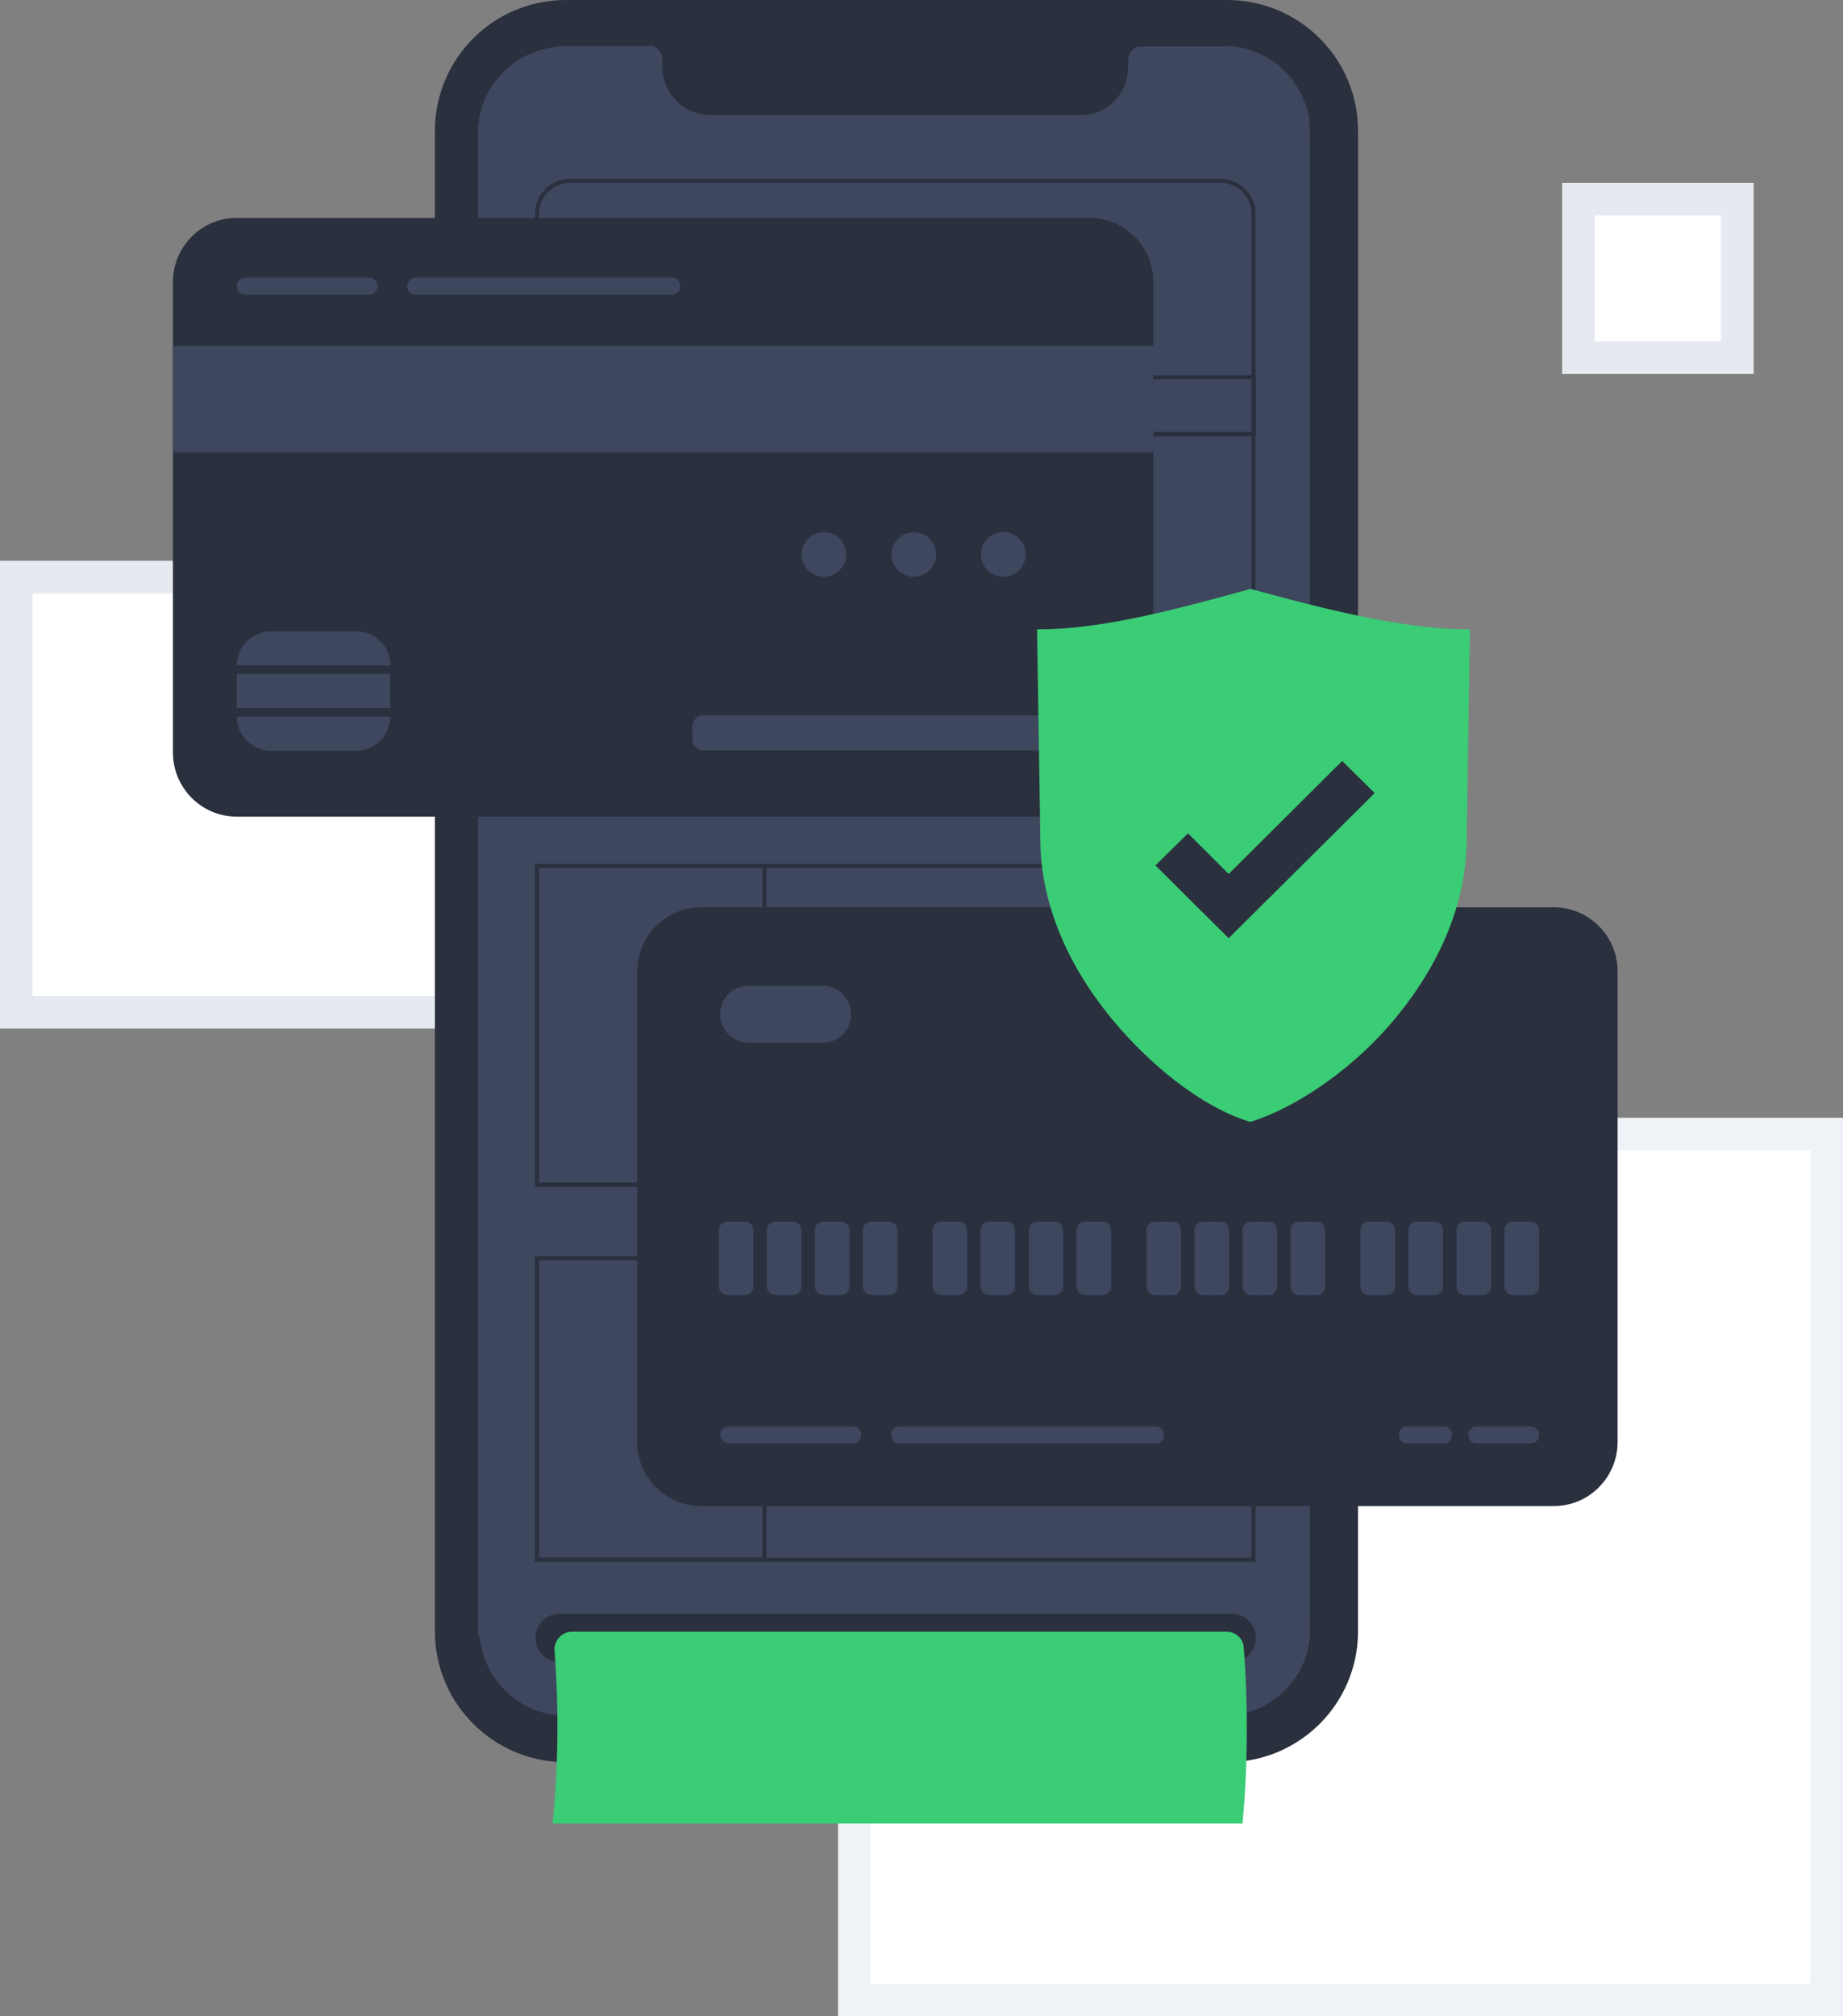
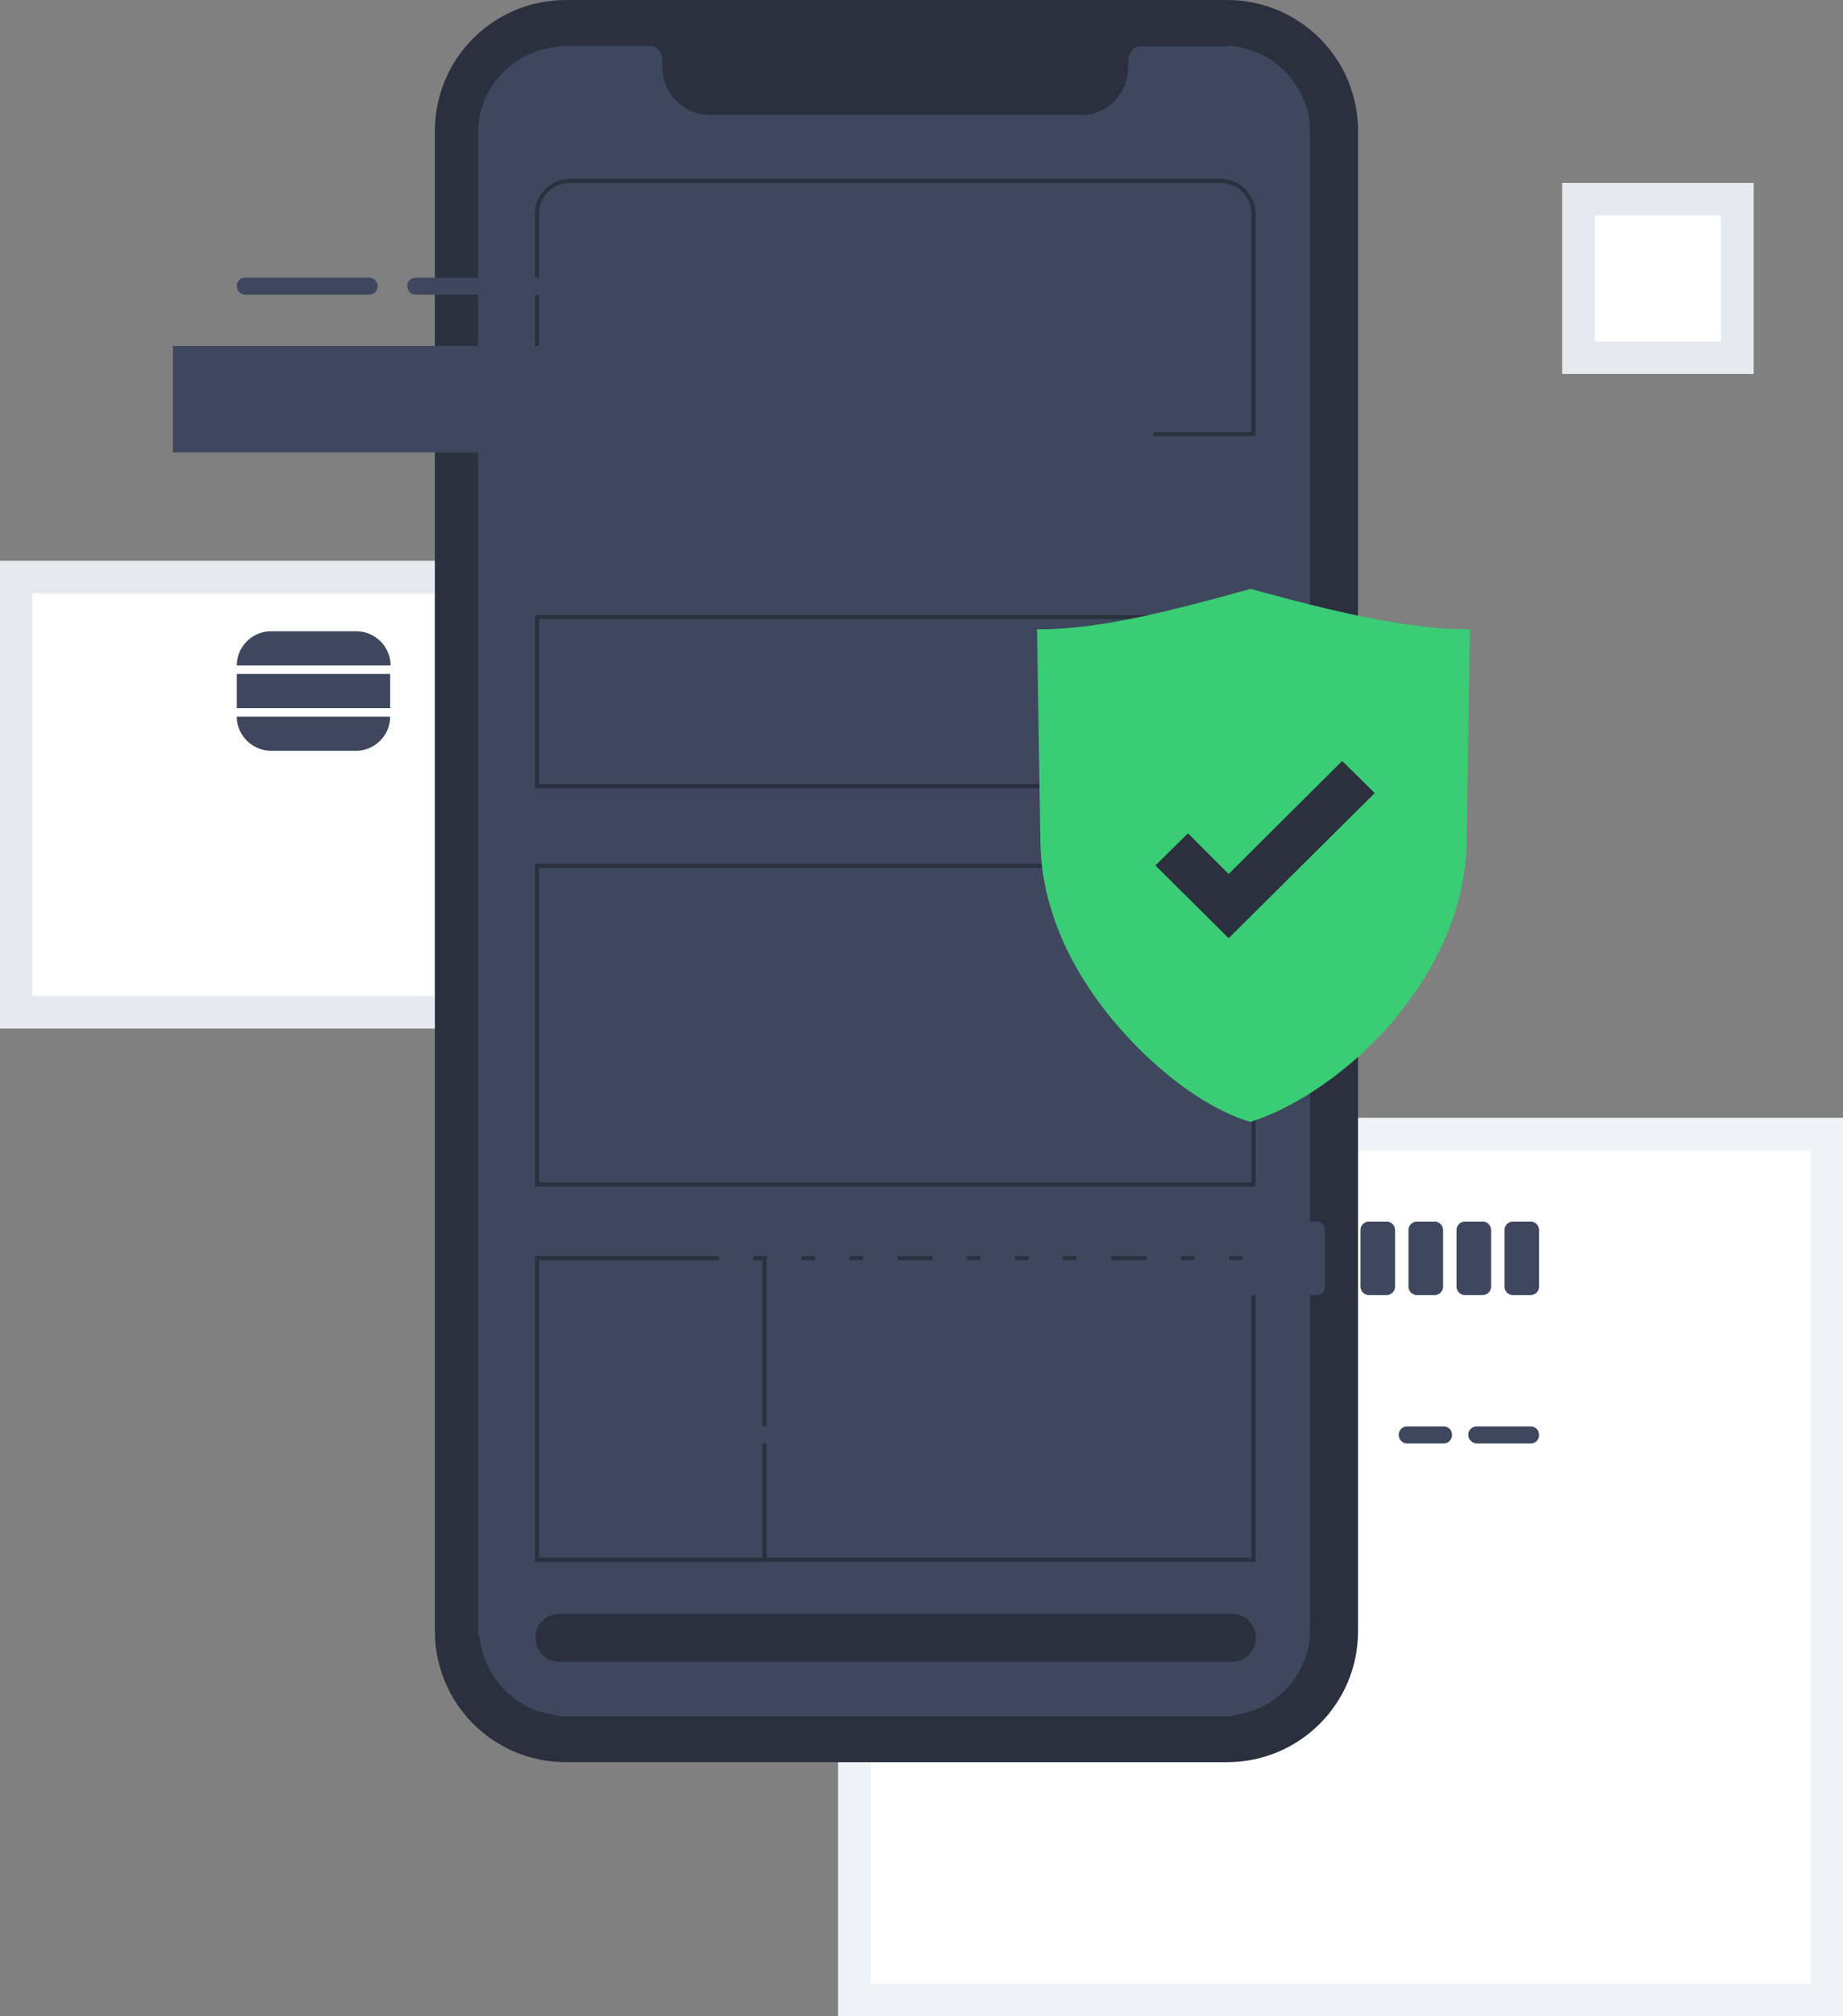
<svg xmlns="http://www.w3.org/2000/svg" fill="none" viewBox="0 0 375 410">
  <rect x="0" y="0" width="375" height="410" fill="#808080" stroke="none" />
  <g clip-path="url(#clip0)">
    <path d="M356.786 37.197h-38.907v38.851h38.907v-38.85z" fill="#fff" />
    <path opacity=".75" d="M356.786 76.048h-38.907v-38.85h38.907v38.85zm-32.285-6.613h25.663V43.81h-25.663v25.625z" fill="#DDE3EB" />
    <path d="M375.001 227.319h-204.47V410h204.47V227.319z" fill="#fff" />
    <path opacity=".45" d="M375.001 410h-204.47V227.319h204.47V410zm-197.847-6.613h191.225V233.932H177.154v169.455z" fill="#DDE3EB" />
    <path d="M95.199 114.073H0v95.06h95.199v-95.06z" fill="#fff" />
    <path opacity=".75" d="M95.199 209.133H0v-95.06h95.199v95.06zM6.623 202.52h81.953v-81.835H6.623v81.835z" fill="#DDE3EB" />
    <path d="M88.492 26.617C88.492 11.903 100.413 0 115.148 0h134.52c14.735 0 26.655 11.903 26.655 26.617V331.72c0 14.713-11.92 26.617-26.655 26.617h-134.52c-14.735 0-26.656-11.904-26.656-26.617V26.617z" fill="#2A303E" />
    <path fill-rule="evenodd" clip-rule="evenodd" d="M249.836 9.258c.662.083 1.324.165 1.904.248 6.871 1.323 11.506 5.29 13.99 11.986.828 2.15.828 4.464.828 6.695v301.797c0 1.405 0 2.81-.166 4.133-1.242 7.357-6.954 13.143-14.156 14.466a9.65 9.65 0 00-1.655.413H113.743c-.579-.165-1.159-.331-1.821-.413-7.368-1.323-13.162-7.44-14.239-15.045-.082-.496-.248-.909-.414-1.405V26.121c.083-1.075.083-1.075.166-1.57 1.076-7.605 6.954-13.392 14.321-14.797.828-.165 1.739-.248 2.567-.413H132.7c1.49.496 2.07 1.57 2.07 3.14v1.489c.165 2.893 1.324 5.207 3.476 7.109 1.987 1.735 4.222 2.314 6.788 2.314h75.58c4.139-.33 7.533-3.141 8.609-7.274.249-1.075.331-2.315.331-3.39 0-1.57.497-2.727 2.07-3.306h18.212v-.165z" fill="#3E475E" />
    <path d="M255.465 88.696H108.859V43.48c0-3.885 3.229-7.109 7.12-7.109h132.367c3.891 0 7.119 3.224 7.119 7.109v45.216zm-145.778-.827h144.951V43.48a6.284 6.284 0 00-6.292-6.282H115.979a6.284 6.284 0 00-6.292 6.282v44.39zM255.465 160.28H108.859v-35.214h146.606v35.214zm-145.778-.826h144.951v-33.561H109.687v33.561zM255.465 317.585H108.859v-62.162h146.606v62.162zm-145.778-.827h144.951V256.25H109.687v60.508z" fill="#2A303E" />
    <path d="M155.962 317.585h-47.103v-62.162h47.103v62.162zm-46.275-.827h45.447V256.25h-45.447v60.508zM255.465 241.288H108.859v-65.633h146.606v65.633zm-145.778-.826h144.951v-63.98H109.687v63.98z" fill="#2A303E" />
-     <path d="M155.962 241.288h-47.103v-65.633h47.103v65.633zm-46.275-.826h45.447v-63.98h-45.447v63.98zM255.465 159.702H108.859V87.869h146.606v71.833zm-145.778-.827h144.951v-70.18H109.687v70.18z" fill="#2A303E" />
-     <path d="M255.465 88.696H108.941v-12.4h146.606v12.4h-.082zm-145.696-.827H254.72V77.123H109.769v10.746zM129.637 197.56c0-7.191 5.794-13.06 12.996-13.06h173.51c7.202 0 12.997 5.869 12.997 13.06v95.64c0 7.191-5.795 13.06-12.997 13.06h-173.51c-7.202 0-12.996-5.869-12.996-13.06v-95.64z" fill="#2A303E" />
    <path d="M311.423 248.397c.993 0 1.738.827 1.738 1.736v11.49c0 .992-.827 1.736-1.738 1.736h-3.56c-.993 0-1.738-.827-1.738-1.736v-11.49c0-.992.828-1.736 1.738-1.736h3.56zM301.657 248.397c.994 0 1.739.827 1.739 1.736v11.49c0 .992-.828 1.736-1.739 1.736h-3.559a1.748 1.748 0 01-1.739-1.736v-11.49c0-.992.828-1.736 1.739-1.736h3.559zM291.888 248.397c.993 0 1.738.827 1.738 1.736v11.49c0 .992-.828 1.736-1.738 1.736h-3.56c-.993 0-1.738-.827-1.738-1.736v-11.49c0-.992.828-1.736 1.738-1.736h3.56zM282.118 248.397c.994 0 1.739.827 1.739 1.736v11.49c0 .992-.828 1.736-1.739 1.736h-3.559a1.748 1.748 0 01-1.739-1.736v-11.49c0-.992.828-1.736 1.739-1.736h3.559zM267.88 248.397c.993 0 1.738.827 1.738 1.736v11.49c0 .992-.827 1.736-1.738 1.736h-3.56c-.993 0-1.738-.827-1.738-1.736v-11.49c0-.992.828-1.736 1.738-1.736h3.56zM258.114 248.397c.994 0 1.739.827 1.739 1.736v11.49c0 .992-.828 1.736-1.739 1.736h-3.559a1.748 1.748 0 01-1.739-1.736v-11.49c0-.992.828-1.736 1.739-1.736h3.559zM248.345 248.397c.993 0 1.738.827 1.738 1.736v11.49c0 .992-.828 1.736-1.738 1.736h-3.56c-.993 0-1.738-.827-1.738-1.736v-11.49c0-.992.828-1.736 1.738-1.736h3.56zM238.575 248.397c.994 0 1.739.827 1.739 1.736v11.49c0 .992-.828 1.736-1.739 1.736h-3.559a1.748 1.748 0 01-1.739-1.736v-11.49c0-.992.828-1.736 1.739-1.736h3.559zM224.337 248.397c.993 0 1.739.827 1.739 1.736v11.49c0 .992-.828 1.736-1.739 1.736h-3.56c-.993 0-1.738-.827-1.738-1.736v-11.49c0-.992.828-1.736 1.738-1.736h3.56zM214.571 248.397c.993 0 1.738.827 1.738 1.736v11.49c0 .992-.828 1.736-1.738 1.736h-3.477c-.993 0-1.739-.827-1.739-1.736v-11.49c0-.992.828-1.736 1.739-1.736h3.477zM204.802 248.397c.993 0 1.738.827 1.738 1.736v11.49c0 .992-.827 1.736-1.738 1.736h-3.56c-.993 0-1.738-.827-1.738-1.736v-11.49c0-.992.828-1.736 1.738-1.736h3.56zM195.032 248.397c.994 0 1.739.827 1.739 1.736v11.49c0 .992-.828 1.736-1.739 1.736h-3.559a1.748 1.748 0 01-1.739-1.736v-11.49c0-.992.828-1.736 1.739-1.736h3.559zM180.876 248.397c.994 0 1.739.827 1.739 1.736v11.49c0 .992-.828 1.736-1.739 1.736h-3.559a1.748 1.748 0 01-1.739-1.736v-11.49c0-.992.828-1.736 1.739-1.736h3.559zM171.111 248.397c.993 0 1.738.827 1.738 1.736v11.49c0 .992-.828 1.736-1.738 1.736h-3.56c-.993 0-1.739-.827-1.739-1.736v-11.49c0-.992.828-1.736 1.739-1.736h3.56zM161.341 248.397c.993 0 1.738.827 1.738 1.736v11.49c0 .992-.827 1.736-1.738 1.736h-3.56c-.993 0-1.738-.827-1.738-1.736v-11.49c0-.992.828-1.736 1.738-1.736h3.56zM151.571 248.397c.994 0 1.739.827 1.739 1.736v11.49c0 .992-.828 1.736-1.739 1.736h-3.559a1.748 1.748 0 01-1.739-1.736v-11.49c0-.992.828-1.736 1.739-1.736h3.559zM146.605 291.794c0-.992.745-1.736 1.739-1.736h25.165c.994 0 1.739.744 1.739 1.736s-.745 1.736-1.739 1.736h-25.165a1.747 1.747 0 01-1.739-1.736zM298.758 291.794c0-.992.745-1.736 1.738-1.736h10.927c.994 0 1.739.744 1.739 1.736s-.745 1.736-1.739 1.736h-10.927c-.91 0-1.738-.826-1.738-1.736zM284.602 291.794c0-.992.745-1.736 1.738-1.736h7.367c.994 0 1.739.744 1.739 1.736s-.745 1.736-1.739 1.736h-7.367c-.993 0-1.738-.826-1.738-1.736zM181.293 291.794c0-.992.745-1.736 1.738-1.736h52.07c.993 0 1.738.744 1.738 1.736s-.745 1.736-1.738 1.736h-52.07c-.993 0-1.738-.826-1.738-1.736zM146.523 206.24a5.755 5.755 0 015.795-5.786h15.066a5.754 5.754 0 015.795 5.786 5.754 5.754 0 01-5.795 5.786h-15.066c-3.228 0-5.795-2.645-5.795-5.786z" fill="#3E475E" />
-     <path d="M35.182 57.367c0-7.192 5.794-13.06 12.996-13.06h173.51c7.202 0 12.997 5.868 12.997 13.06v95.639c0 7.192-5.795 13.06-12.997 13.06H48.178c-7.202 0-12.996-5.868-12.996-13.06v-95.64z" fill="#2A303E" />
    <path d="M35.182 70.345h199.503v21.657H35.182V70.345zM48.18 135.317c0-3.803 3.145-6.944 6.953-6.944h17.384c3.808 0 6.954 3.141 6.954 6.944H48.18zM48.18 137.052h31.208v6.944H48.18v-6.944zM48.18 145.732h31.208c0 3.802-3.145 6.943-6.953 6.943H55.05c-3.725-.082-6.87-3.141-6.87-6.943zM172.184 112.75c0 2.48-2.069 4.546-4.553 4.546-2.483 0-4.553-2.066-4.553-4.546 0-2.48 2.07-4.546 4.553-4.546a4.536 4.536 0 014.553 4.546zM190.481 112.75c0 2.48-2.07 4.546-4.553 4.546s-4.553-2.066-4.553-4.546c0-2.48 2.07-4.546 4.553-4.546s4.553 2.066 4.553 4.546zM208.692 112.75c0 2.48-2.07 4.546-4.553 4.546-2.484 0-4.553-2.066-4.553-4.546 0-2.48 2.069-4.546 4.553-4.546 2.483 0 4.553 2.066 4.553 4.546zM140.895 147.633c0-1.157.993-2.149 2.152-2.149h70.364c1.159 0 2.152.992 2.152 2.149v2.811c0 1.157-.993 2.149-2.152 2.149h-70.364c-1.159 0-2.152-.992-2.152-2.149v-2.811zM48.18 58.194c0-.992.745-1.736 1.738-1.736h25.166c.993 0 1.738.744 1.738 1.736s-.745 1.735-1.738 1.735H49.918c-.91 0-1.738-.743-1.738-1.735zM82.863 58.194c0-.992.745-1.736 1.739-1.736h52.069c.994 0 1.739.744 1.739 1.736s-.745 1.735-1.739 1.735h-52.07c-.91 0-1.738-.743-1.738-1.735z" fill="#3E475E" />
    <path d="M299.091 127.96l-.662 42.405c0 .909 0 1.818-.083 2.81-.828 14.879-8.526 26.948-15.066 34.635-8.113 9.589-19.371 17.277-28.394 20.17l-.497.165-.496-.165c-9.024-2.893-19.04-10.581-27.153-20.17-4.636-5.538-9.934-13.308-12.831-22.814a49.379 49.379 0 01-2.235-14.714l-.662-42.322h1.407c12.666-.166 27.815-4.299 41.639-8.101l.414-.083.414.083c13.824 3.802 30.132 7.935 42.798 8.101h1.407z" fill="#3BCC76" />
    <path d="M249.998 190.782l-14.9-14.796 6.622-6.53 8.278 8.266 23.096-22.98 6.623 6.53-29.719 29.51zM108.941 333.042c0-2.728 2.153-4.877 4.885-4.877h136.837c2.732 0 4.884 2.149 4.884 4.877 0 2.728-2.152 4.877-4.884 4.877H113.826c-2.732 0-4.885-2.149-4.885-4.877z" fill="#2A303E" />
-     <path d="M112.832 335.687c-.166-2.066 1.49-3.885 3.559-3.885h133.196c1.821 0 3.394 1.405 3.477 3.224.91 11.407.827 24.551-.249 35.792H112.418c1.159-10.746 1.324-23.558.414-35.131z" fill="#3BCC76" />
  </g>
  <defs>
    <clipPath id="clip0">
      <path fill="#fff" d="M0 0h375v410H0z" />
    </clipPath>
  </defs>
</svg>